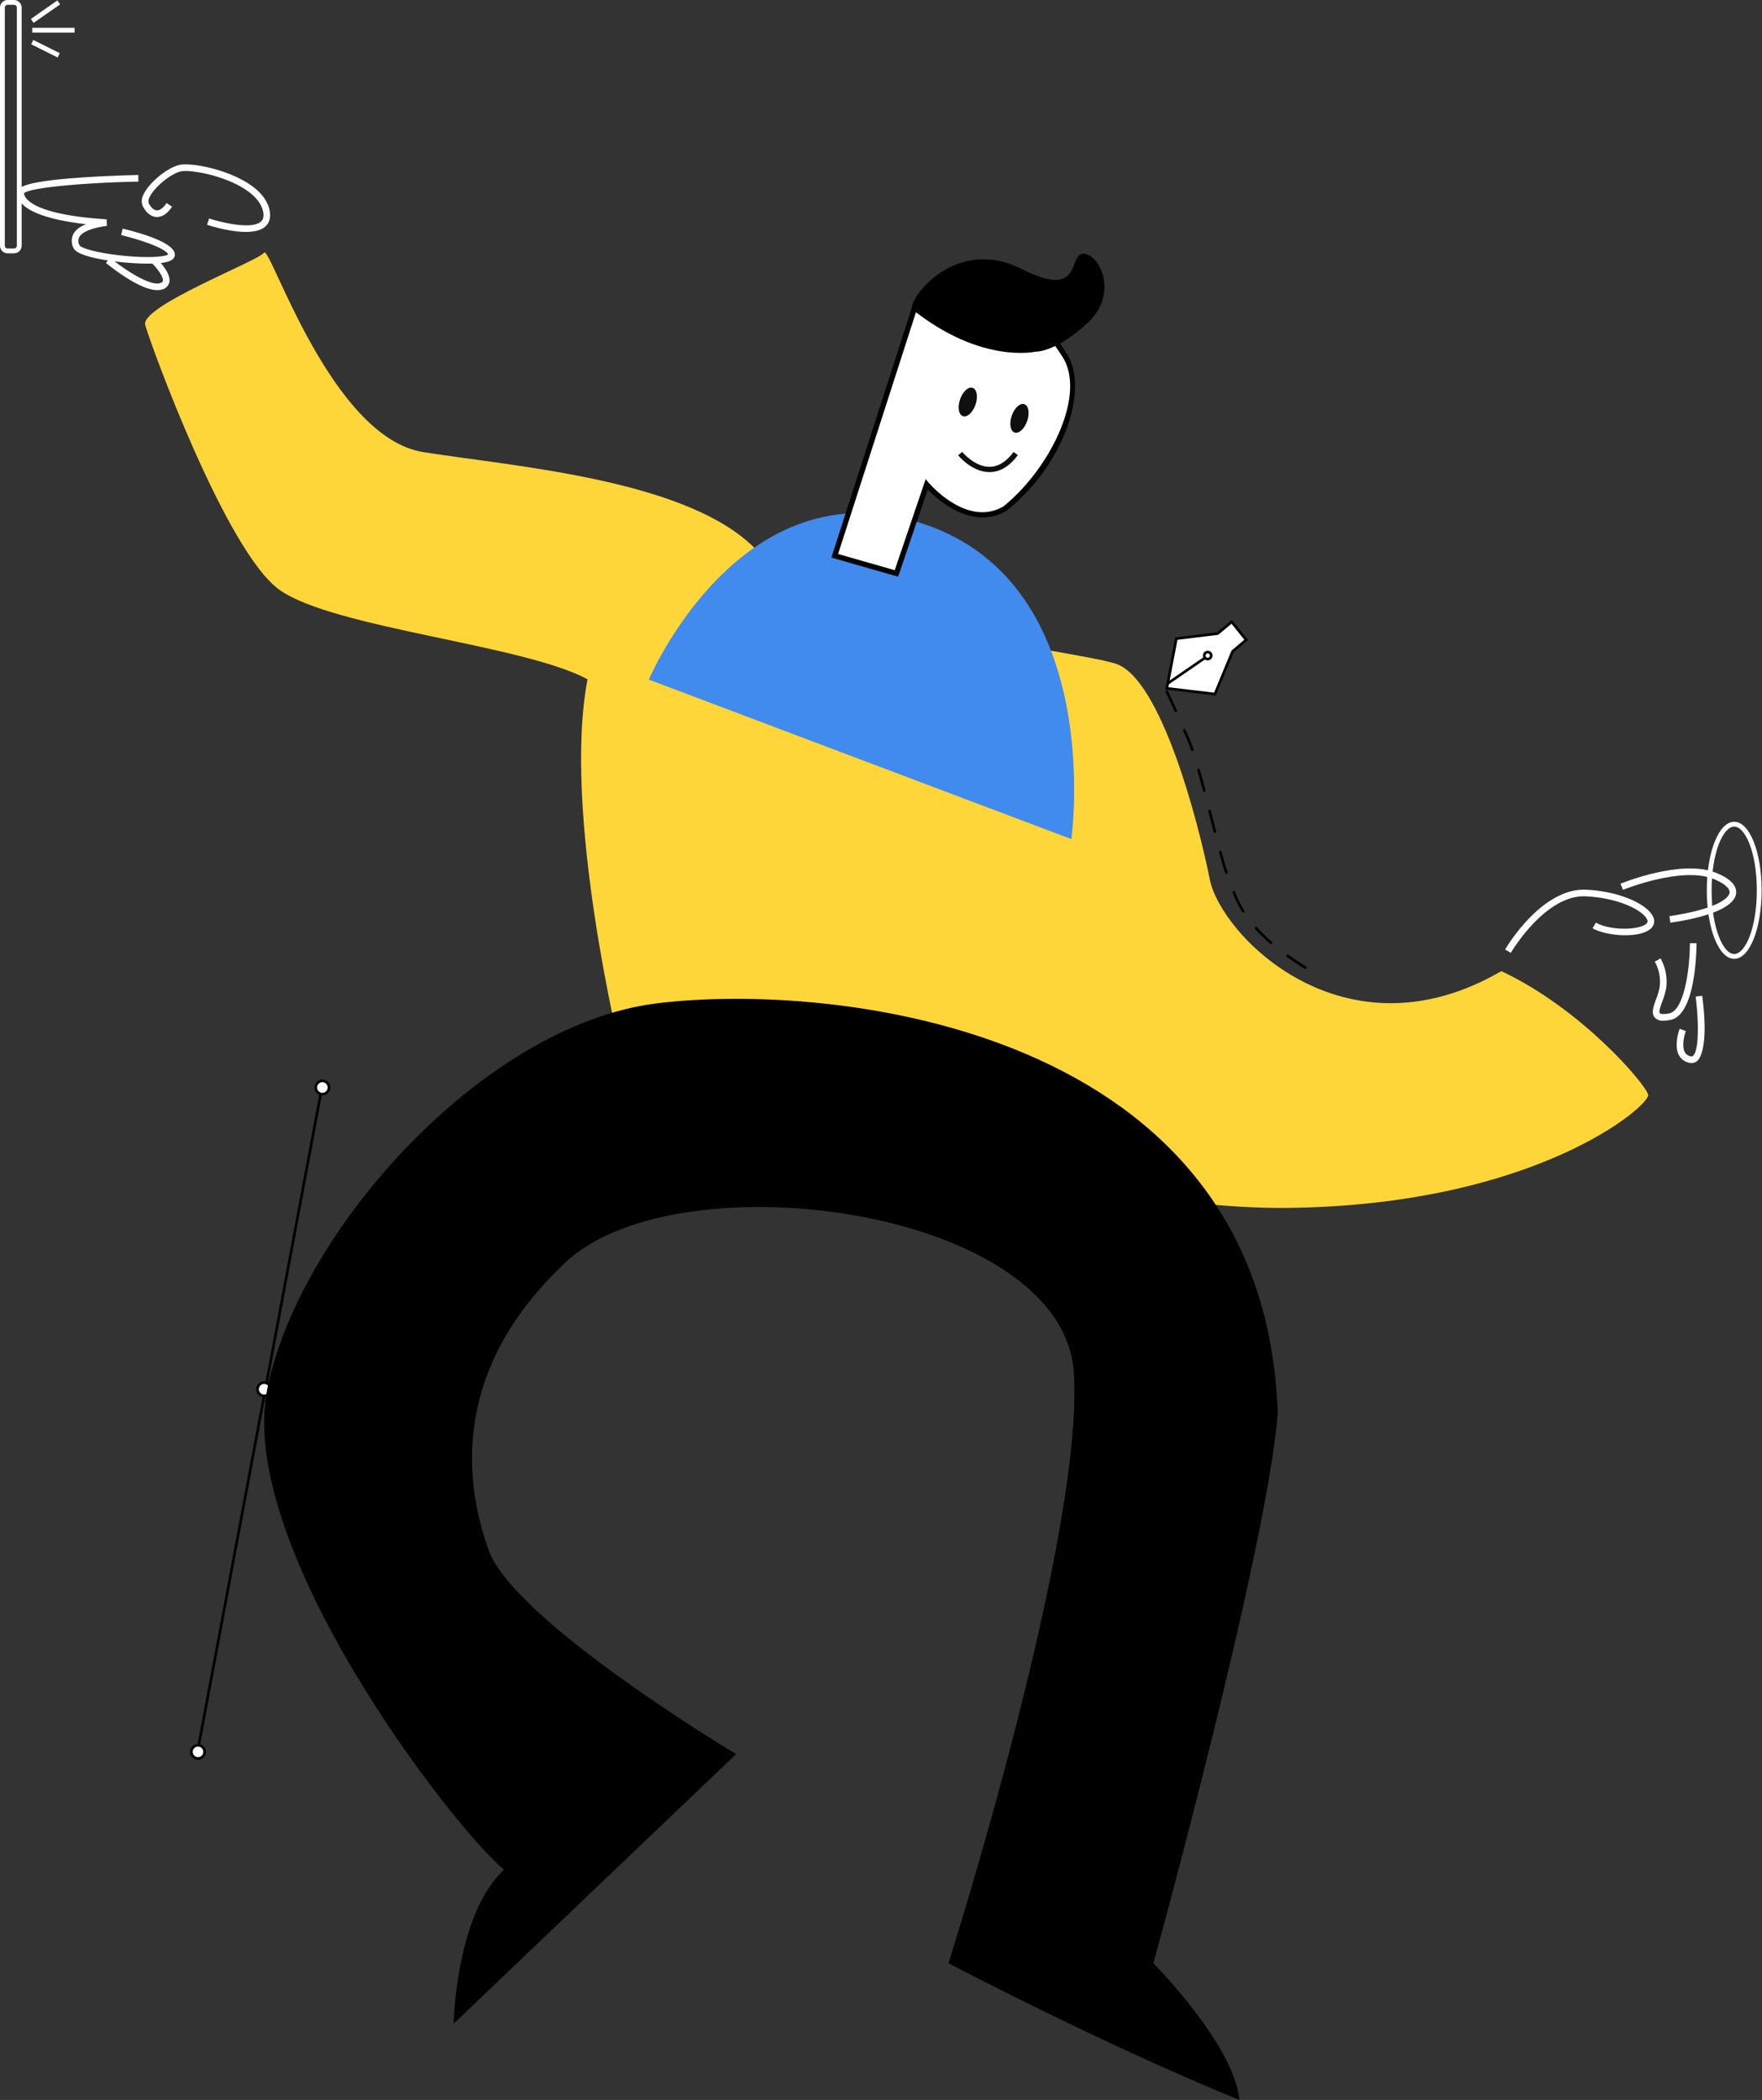
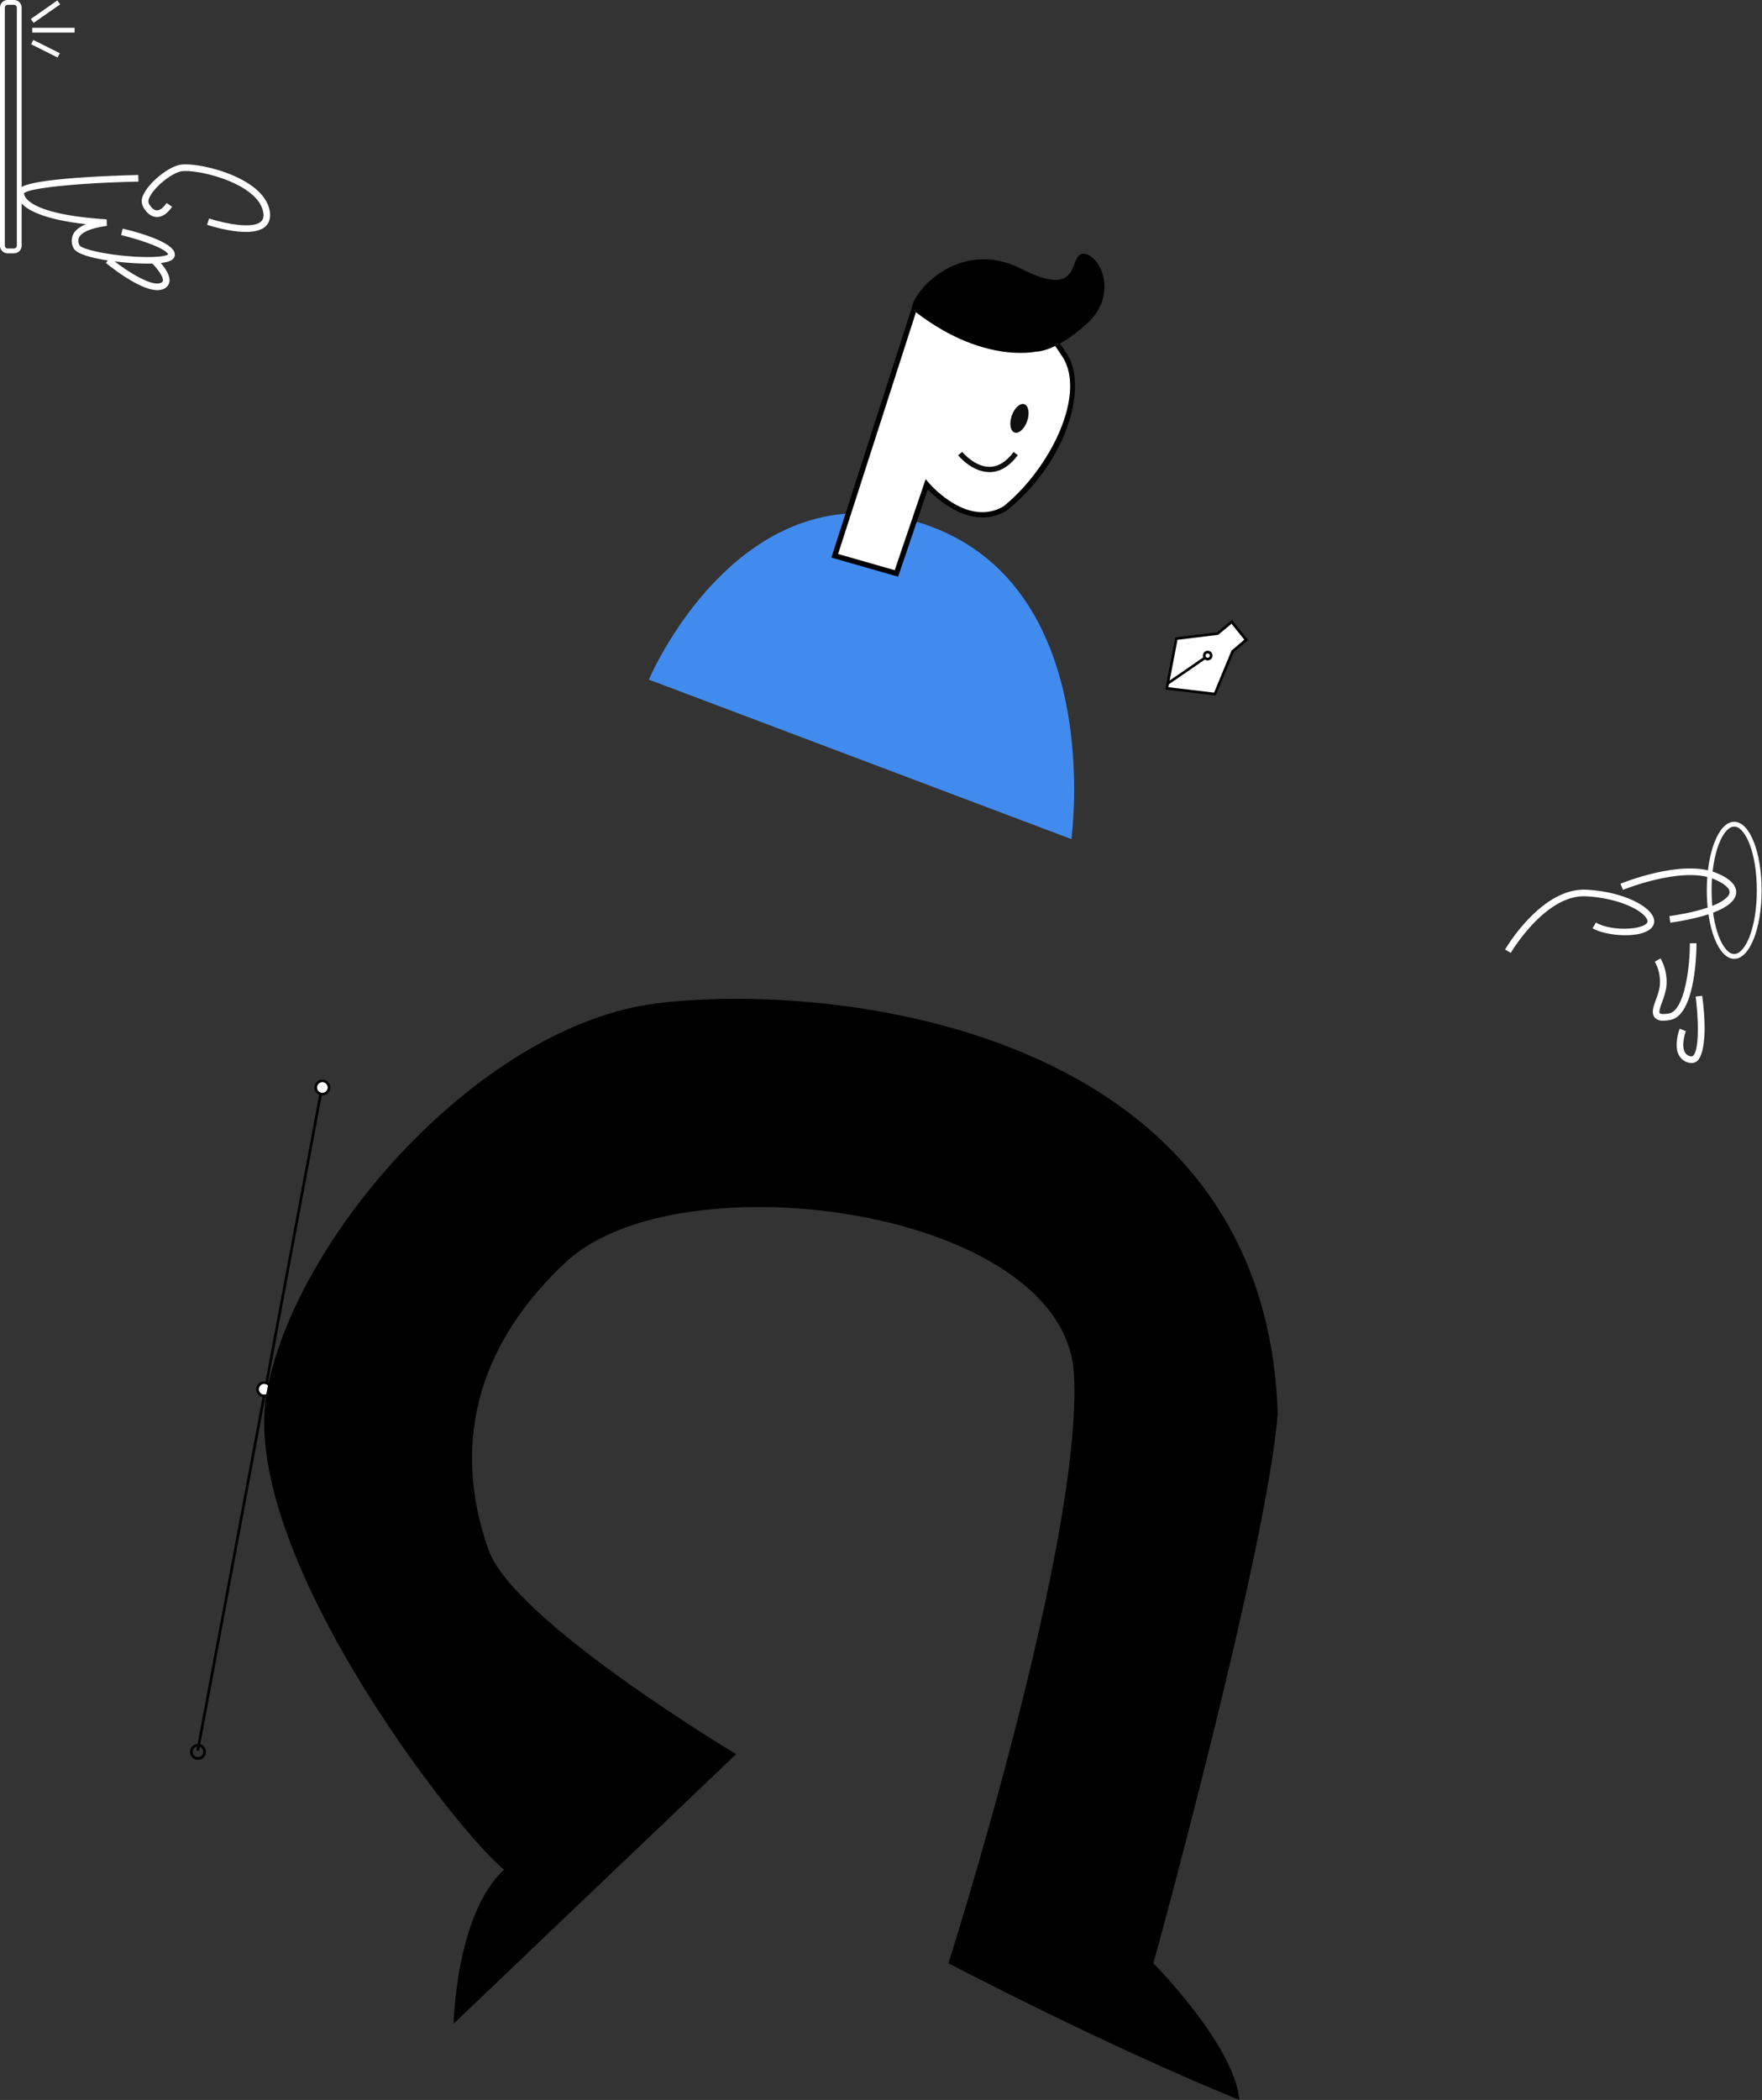
<svg xmlns="http://www.w3.org/2000/svg" id="b30072b7-e769-4826-908d-d62625c12367" data-name="Layer 1" viewBox="0 0 732.4 872.7">
  <rect x="0" y="0" width="732.4" height="872.7" fill="#333333" stroke="none" />
  <g id="af92e705-8800-42f5-97bd-34653419abb4" data-name="Website-Chosen-Pages">
    <g id="a2f2663a-3bf8-4550-a0e1-b517175c2969" data-name="Home-Page-">
      <g id="a7fc032d-46ba-40fd-8368-718cf1dbbea5" data-name="Group-38">
        <g id="eba907f7-e563-47f3-8fab-51d688028b7d" data-name="illustration">
          <g id="be592f55-f38c-49d2-8fd1-e910bf6f7421" data-name="Rectangle 1">
            <g id="a4997ec7-111e-48af-be08-690fed9218f8" data-name="Rectangle">
              <rect x="2" y="25.744" width="11" height="105.556" rx="3.3" style="fill:none" />
            </g>
            <g id="b9a565dc-68ce-4fcc-9a1d-39847da5bd3d" data-name="Rectangle">
              <path d="M5.8,105.836H3.2a3.204,3.204,0,0,1-3.2-3.2V3.75A3.204,3.204,0,0,1,3.2.55H5.8A3.204,3.204,0,0,1,9,3.75v98.886A3.204,3.204,0,0,1,5.8,105.836ZM3.2,2.55A1.202,1.202,0,0,0,2,3.75v98.886a1.202,1.202,0,0,0,1.2,1.2H5.8a1.202,1.202,0,0,0,1.2-1.2V3.75a1.202,1.202,0,0,0-1.2-1.2Z" transform="translate(0 -0.55)" style="fill:#fff" />
            </g>
          </g>
          <g id="b4496a7a-83a0-4b64-9d53-8123b0f141ae" data-name="Ellipse 3">
            <g id="af908dc4-4f06-4b38-90d2-7b6e7915fdd9" data-name="Oval">
              <ellipse cx="720.85" cy="370" rx="11.55" ry="28.6" style="fill:none" />
            </g>
            <g id="b62ccffa-d0b3-48e0-a005-943506e22112" data-name="Oval">
              <path d="M720.85,399.028c-6.39,0-11.395-12.509-11.395-28.479s5.005-28.478,11.395-28.478,11.396,12.509,11.396,28.478S727.239,399.028,720.85,399.028Zm0-54.956c-4.537,0-9.395,10.64-9.395,26.478s4.857,26.479,9.395,26.479,9.396-10.64,9.396-26.479S725.387,344.072,720.85,344.072Z" transform="translate(0 -0.55)" style="fill:#fff" />
            </g>
            <g id="b01c690e-1e7f-470c-bffc-6feb35bef6c5" data-name="Group-26">
              <g id="b8187da2-b03c-40ae-9965-6ac4f6f9ed9e" data-name="Line">
                <polygon points="82.739 727.592 81.658 727.39 81.759 726.849 133.561 450.209 134.642 450.411 134.541 450.952 82.739 727.592" />
              </g>
              <g id="a9957f2b-cf76-4314-9179-602fed6bfaa6" data-name="Oval">
                <circle cx="109.8" cy="577.35" r="2.75" style="fill:#fff" />
                <path d="M109.8,581.2a3.3,3.3,0,1,1,3.3-3.3A3.304,3.304,0,0,1,109.8,581.2Zm0-5.5a2.2,2.2,0,1,0,2.2,2.2A2.203,2.203,0,0,0,109.8,575.7Z" transform="translate(0 -0.55)" />
              </g>
              <g id="acdcf6f5-1f6f-4c1a-95d2-d092f9ccbf10" data-name="Oval-Copy">
                <circle cx="134" cy="451.95" r="2.75" style="fill:#fff" />
                <path d="M134,455.8a3.3,3.3,0,1,1,3.3-3.3A3.304,3.304,0,0,1,134,455.8Zm0-5.5a2.2,2.2,0,1,0,2.2,2.2A2.203,2.203,0,0,0,134,450.3Z" transform="translate(0 -0.55)" />
              </g>
              <g id="e60a7b24-bd54-4aec-bd08-e2717e804fa0" data-name="Oval-Copy-2">
-                 <circle cx="82.3" cy="728.05" r="2.75" style="fill:#fff" />
                <path d="M82.3,731.899a3.3,3.3,0,1,1,3.3-3.3A3.304,3.304,0,0,1,82.3,731.899Zm0-5.5a2.2,2.2,0,1,0,2.2,2.2A2.203,2.203,0,0,0,82.3,726.399Z" transform="translate(0 -0.55)" />
              </g>
            </g>
          </g>
          <g id="f2fcb434-3b48-430e-9ad7-87e4d106fd6c" data-name="Path 1">
-             <path d="M258.285,438.874s-24.769-100.559-14.061-156.01c-26.272-14.355-105.933-21.282-128.127-37.237S62.474,143.468,60.366,135.608s46.91-26.539,49.384-30.047,27.686,76.751,66.178,82.876,112.163,11.507,139.433,41.671,129.177,40.327,148.235,46.214,34.609,66.445,39.274,89.704,55.871,76.059,121.174,38.111c33.441,15.695,60.065,47.038,61.041,51.372s-46.694,45.987-150.107,47.027S258.285,438.874,258.285,438.874Z" transform="translate(0 -0.55)" style="fill:#ffd639" />
-           </g>
+             </g>
          <g id="b1db1e75-2a41-411c-9115-d53f694f65b2" data-name="Path 2">
            <path d="M188.56,841.555s.883-45.497,20.945-63.978c-20.85-17.102-111.62-134.224-98.394-199.868S200.889,426.635,272.697,417.57s253.16,8.664,258.403,170.423c-4.596,57.686-51.67,228.456-51.67,228.456s33.653,33.924,35.736,56.801c-56.7-23.052-120.933-56.801-120.933-56.801s56.224-176.448,52.149-245.095-164.042-90.329-211.158-46.307-42.674,90.206-32.101,119.745,102.86,84.747,102.86,84.747Z" transform="translate(0 -0.55)" />
          </g>
          <g id="aeb071c1-2f03-42d2-b4f2-9089a86ddb27" data-name="Path 3">
            <path d="M102.194,96.928c-6.836,0-14.861-2.547-16.129-2.965l.859-2.612c4.672,1.536,17.648,4.761,21.538,1.289.998-.891,1.29-2.255.893-4.171-.728-3.508-3.445-6.748-8.075-9.629-9.063-5.64-22.663-7.956-26.295-7.021C70.632,72.944,63.893,78.607,62.107,82.64a3.055,3.055,0,0,0-.272,2.411c.944,1.796,2.155,2.863,3.322,2.925,1.265.064,2.713-1.016,4.078-3.052l2.284,1.532c-2.469,3.681-4.89,4.348-6.509,4.266-2.19-.117-4.183-1.677-5.61-4.392a5.382,5.382,0,0,1,.192-4.803c2.123-4.793,9.543-11.035,14.704-12.37,4.617-1.197,18.913,1.421,28.436,7.348,5.295,3.294,8.428,7.132,9.315,11.405.755,3.637-.537,5.696-1.754,6.782C108.434,96.351,105.449,96.928,102.194,96.928Z" transform="translate(0 -0.55)" style="fill:#fff" />
          </g>
          <g id="ea836508-aae5-4f93-abac-d4923955cc13" data-name="Path 4">
            <path d="M61.465,110.103c-11.163,0-28.863-2.378-30.811-6.319a6.331,6.331,0,0,1-.164-5.964c.889-1.67,2.647-3.04,5.253-4.101C17.257,91.641,6.981,86.988,7.229,80.626c.083-2.133,2.152-4.55,25.802-6.24,12.097-.864,24.326-1.109,24.448-1.111l.054,2.749c-21.229.412-45.246,2.382-47.554,4.862.081,1.412,2.077,8.759,34.339,10.817l.095,2.735c-8.438,1.129-10.825,3.413-11.496,4.674a3.62,3.62,0,0,0,.201,3.453c.707,1.178,8.258,3.442,20.056,4.437,10.049.848,15.716.105,16.732-.725-.128-.393-1.149-2.161-9.08-4.952-5.127-1.804-10.419-3.069-10.472-3.081l.636-2.676c6.822,1.622,22.587,5.967,21.641,11.274-.36,2.02-3.106,2.64-5.14,2.929A44.98,44.98,0,0,1,61.465,110.103Z" transform="translate(0 -0.55)" style="fill:#fff" />
          </g>
          <g id="ba16f889-1b48-482d-81bd-01a1ca72680c" data-name="Path 5">
            <path d="M65.39,121.116c-7.463,0-19.871-10.07-21.367-11.307l1.752-2.119C51.467,112.394,62.1,119.423,66.397,118.249c1.137-.31,1.253-.767,1.292-.918.427-1.68-2.564-5.52-4.72-7.587l1.902-1.987c1.086,1.04,6.457,6.42,5.484,10.251a4.083,4.083,0,0,1-3.234,2.895A6.576,6.576,0,0,1,65.39,121.116Z" transform="translate(0 -0.55)" style="fill:#fff" />
          </g>
          <g id="a0e4e71e-21ab-4e28-bea1-834daf761535" data-name="Path 6">
            <path d="M627.988,396.542l-2.377-1.383a75.061,75.061,0,0,1,9.742-12.702c7.997-8.36,16.291-12.569,24.051-12.153,14.729.781,25.694,6.392,27.787,11.364a3.986,3.986,0,0,1-.614,4.377c-4.172,4.747-19.003,3.596-24.607.275l1.402-2.366c5.932,3.516,18.576,3.192,21.139.275a1.252,1.252,0,0,0,.145-1.496c-1.504-3.575-11.168-8.93-25.398-9.685C642.371,372.158,628.131,396.298,627.988,396.542Z" transform="translate(0 -0.55)" style="fill:#fff" />
          </g>
          <g id="a41348a6-e800-4dab-bcaa-444fd05d1b80" data-name="Path 7">
            <path d="M694.306,384.01l-.4-2.721c17.934-2.635,24.68-6.906,25.007-9.764.212-1.848-2.35-4.006-6.852-5.774-13.252-5.201-37.198,4.506-37.438,4.605l-1.045-2.544c1.024-.42,25.23-10.219,39.487-4.621,7.569,2.971,8.844,6.341,8.579,8.646C721.031,377.188,711.322,381.51,694.306,384.01Z" transform="translate(0 -0.55)" style="fill:#fff" />
          </g>
          <g id="a3c78550-2e94-4858-b4b2-e4d2a79bdc80" data-name="Path 8">
            <path d="M691.426,424.727a4.409,4.409,0,0,1-3.626-1.328c-1.519-1.809-.546-4.502.581-7.622a28.925,28.925,0,0,0,1.461-4.918,17.185,17.185,0,0,0-2.003-10.662l2.4-1.342a19.971,19.971,0,0,1,2.322,12.414,31.34,31.34,0,0,1-1.595,5.441c-.658,1.825-1.561,4.325-1.061,4.92.058.068.661.657,3.793.113,6.341-1.105,8.717-18.494,8.726-29.195l2.75.002c-.003,3.07-.332,30.044-11.003,31.902A16.188,16.188,0,0,1,691.426,424.727Z" transform="translate(0 -0.55)" style="fill:#fff" />
          </g>
          <g id="bf791aba-8a1f-4d02-b275-289dce5f57b9" data-name="Path 9">
            <path d="M703.123,442.325a4.1,4.1,0,0,1-.797-.08,6.141,6.141,0,0,1-4.403-3.075c-2.314-4.159.141-10.802.246-11.083l2.574.967c-.593,1.586-1.824,6.256-.416,8.783a3.473,3.473,0,0,0,2.534,1.711.904.904,0,0,0,.898-.251c2.779-2.603,2.123-16.451,1.057-24.568l2.727-.358c2.8,21.314-1.094,26.175-1.903,26.933A3.606,3.606,0,0,1,703.123,442.325Z" transform="translate(0 -0.55)" style="fill:#fff" />
          </g>
          <g id="bfe103dc-ad4b-453b-aaaa-7839c07c34fb" data-name="Path 10">
            <path d="M269.696,282.988,445.329,349.27S460.121,243.7,383.942,218.3,269.696,282.988,269.696,282.988Z" transform="translate(0 -0.55)" style="fill:#418bee" />
          </g>
          <g id="fb5c6ed1-c1df-426f-88ce-9bb79701a800" data-name="Path 11" style="opacity:0.999;isolation:isolate">
            <path d="M372.609,238.868l-25.638-7.344L380.027,128.9s27.667-35.296,62.878,19.89c7.676,12.998-.325,43.089-25.184,63.127-16.223,9.45-32.538-10.045-32.538-10.045Z" transform="translate(0 -0.55)" style="fill:#fff" />
            <path d="M373.313,240.214l-27.738-7.945L379.04,128.376l.121-.155c.393-.5,9.774-12.237,24.77-11.508,13.567.658,26.992,11.251,39.902,31.485,8.336,14.115-.777,44.709-25.422,64.575l-.137.094c-14.149,8.239-28.369-4.502-32.644-8.892Zm-24.947-9.435,23.539,6.742,12.865-37.853,1.256,1.498a44.57,44.57,0,0,0,9.959,8.36c7.686,4.632,14.788,5.131,21.11,1.482C436.292,195.492,451.325,165.21,441.958,149.35c-12.484-19.565-25.32-29.817-38.134-30.439-13.037-.639-21.715,9.21-22.814,10.524Z" transform="translate(0 -0.55)" />
          </g>
          <g id="a676f49c-7df5-4c94-9100-ca6a0e6a3657" data-name="Path 12">
            <path d="M430.636,146.679c-.006-.05-22.679,5.478-51.709-17.778.05-6.567,19.635-29.851,45.679-16.599s19.056-6.489,25.809-6.29,14.764,16.707,1.608,28.816S430.643,146.729,430.636,146.679Z" transform="translate(0 -0.55)" />
          </g>
          <g id="e2a7252d-fbbe-4a06-8373-d7da4fc096b2" data-name="Ellipse 1">
-             <ellipse cx="402.274" cy="167.621" rx="6.228" ry="3.393" transform="translate(112.818 492.856) rotate(-71)" style="fill:#0f0f0f" />
-           </g>
+             </g>
          <g id="a041bb1a-0379-499b-97ea-cb72ae20796a" data-name="Ellipse 2">
            <ellipse cx="423.756" cy="174.416" rx="6.228" ry="3.393" transform="translate(120.881 517.751) rotate(-71)" style="fill:#0f0f0f" />
          </g>
          <g id="f6b8c8d3-f7d0-437a-9e9d-aac20ed2ef6e" data-name="Path 13">
            <path d="M411.281,196.75c-7.283,0-12.803-6.719-13.037-7.008l1.71-1.385c.052.063,5.22,6.343,11.524,6.191,3.534-.073,6.845-2.144,9.84-6.156l1.764,1.316c-3.426,4.588-7.319,6.957-11.57,7.04C411.435,196.749,411.357,196.75,411.281,196.75Z" transform="translate(0 -0.55)" style="fill:#0f0f0f" />
          </g>
          <g id="b9b783f5-8b6f-448c-aac0-ceb9d8423e06" data-name="Line 1">
            <rect x="12.186" y="4.4" width="13.427" height="2" transform="translate(0.318 11.26) rotate(-34.978)" style="fill:#fff" />
          </g>
          <g id="ff68f4ee-11c8-4a7a-bf15-13d809df41ca" data-name="Line 2">
            <rect x="17.9" y="14.651" width="2" height="12.298" transform="translate(-8.156 27.853) rotate(-63.435)" style="fill:#fff" />
          </g>
          <g id="ecb273de-977a-436d-b0ad-b4d0aac38c6e" data-name="Line 3">
            <rect x="13.4" y="11.55" width="17.6" height="2" style="fill:#fff" />
          </g>
        </g>
        <g id="ad3ef690-329e-4d83-bded-faf7875777c7" data-name="Group-4">
          <g id="f1a14c5c-3ed9-4039-818c-d162ad7dc26a" data-name="Path">
            <polygon points="485 286.066 488.976 265.4 506.107 263.307 511.972 258.45 518 265.922 512.357 270.71 505.001 288.45 485 286.066" style="fill:#fff;fill-rule:evenodd" />
            <path d="M505.35,289.595l-21.001-2.504,4.163-21.639,17.368-2.122,6.17-5.109,6.715,8.323-5.95,5.049Zm-19.698-3.456,19.001,2.266L511.9,270.926l5.335-4.527-5.342-6.621-5.561,4.604-16.892,2.064Z" transform="translate(0 -0.55)" />
          </g>
          <g id="ff961022-1790-4137-b616-1ad699666f26" data-name="Line-2">
            <rect x="483.322" y="278.45" width="20.355" height="1.1" transform="translate(-71.226 328.125) rotate(-34.508)" />
          </g>
          <g id="b5126b8a-738f-443b-b3fd-ed6353b1c78d" data-name="Oval">
            <circle cx="502" cy="272.45" r="1.45" style="fill:#fff" />
            <path d="M502,275a2,2,0,1,1,2-2A2.002,2.002,0,0,1,502,275Zm0-2.9a.9.9,0,1,0,.9.9A.902.902,0,0,0,502,272.1Z" transform="translate(0 -0.55)" />
          </g>
          <g id="f4acd1ca-9fb5-4467-82ea-643672a9c444" data-name="Path-2">
-             <path d="M542.575,403.215a.547.547,0,0,1-.289-.083c-2.603-1.615-5.075-3.262-7.348-4.895a.55.55,0,0,1,.643-.893c2.252,1.619,4.703,3.252,7.285,4.854a.55.55,0,0,1-.291,1.018Zm-14.225-10.306a.549.549,0,0,1-.36-.134,71.202,71.202,0,0,1-6.337-6.184.55.55,0,0,1,.818-.734,70.191,70.191,0,0,0,6.239,6.087.55.55,0,0,1-.36.965Zm-11.596-13.127a.55.55,0,0,1-.467-.258,44.684,44.684,0,0,1-3.939-7.965.55.55,0,0,1,1.027-.393A43.891,43.891,0,0,0,517.22,378.94a.55.55,0,0,1-.465.842Zm-6.987-16.105a.551.551,0,0,1-.52-.369c-.642-1.838-1.47-4.615-2.526-8.489a.55.55,0,1,1,1.06-.29c1.051,3.849,1.87,6.602,2.505,8.415a.551.551,0,0,1-.519.732Zm-4.771-16.973a.55.55,0,0,1-.532-.412l-2.206-8.535a.55.55,0,1,1,1.064-.275l2.206,8.534a.551.551,0,0,1-.532.689Zm-4.439-17.061a.55.55,0,0,1-.531-.409c-.881-3.302-1.645-6.078-2.336-8.488a.55.55,0,1,1,1.057-.304c.693,2.417,1.459,5.2,2.342,8.508a.549.549,0,0,1-.39.673A.543.543,0,0,1,500.559,329.642ZM495.61,312.724a.551.551,0,0,1-.52-.37c-.447-1.29-.865-2.397-1.245-3.292q-1.043-2.454-2.07-4.821a.55.55,0,0,1,1.01-.439q1.028,2.371,2.073,4.83c.39.918.816,2.049,1.272,3.361a.55.55,0,0,1-.34.7A.538.538,0,0,1,495.61,312.724Zm-6.897-16.195a.55.55,0,0,1-.501-.323c-1.254-2.763-2.502-5.444-3.708-7.969a.55.55,0,0,1,.992-.475c1.21,2.531,2.461,5.219,3.718,7.988a.55.55,0,0,1-.501.778Z" transform="translate(0 -0.55)" />
-           </g>
+             </g>
        </g>
      </g>
    </g>
  </g>
</svg>